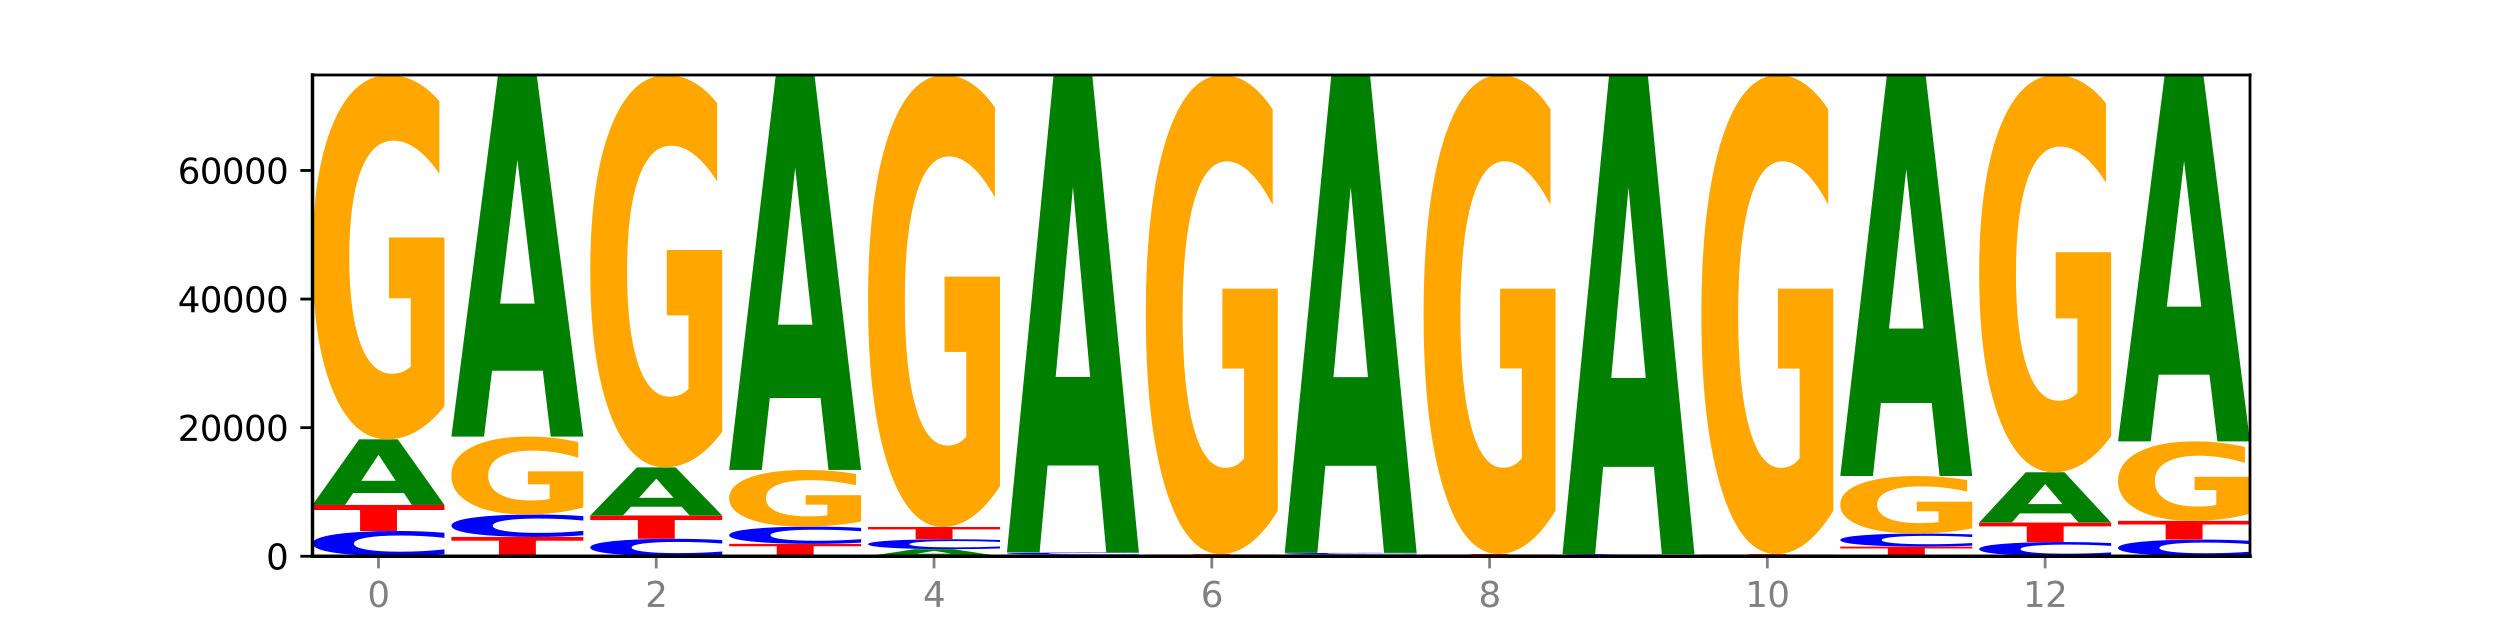
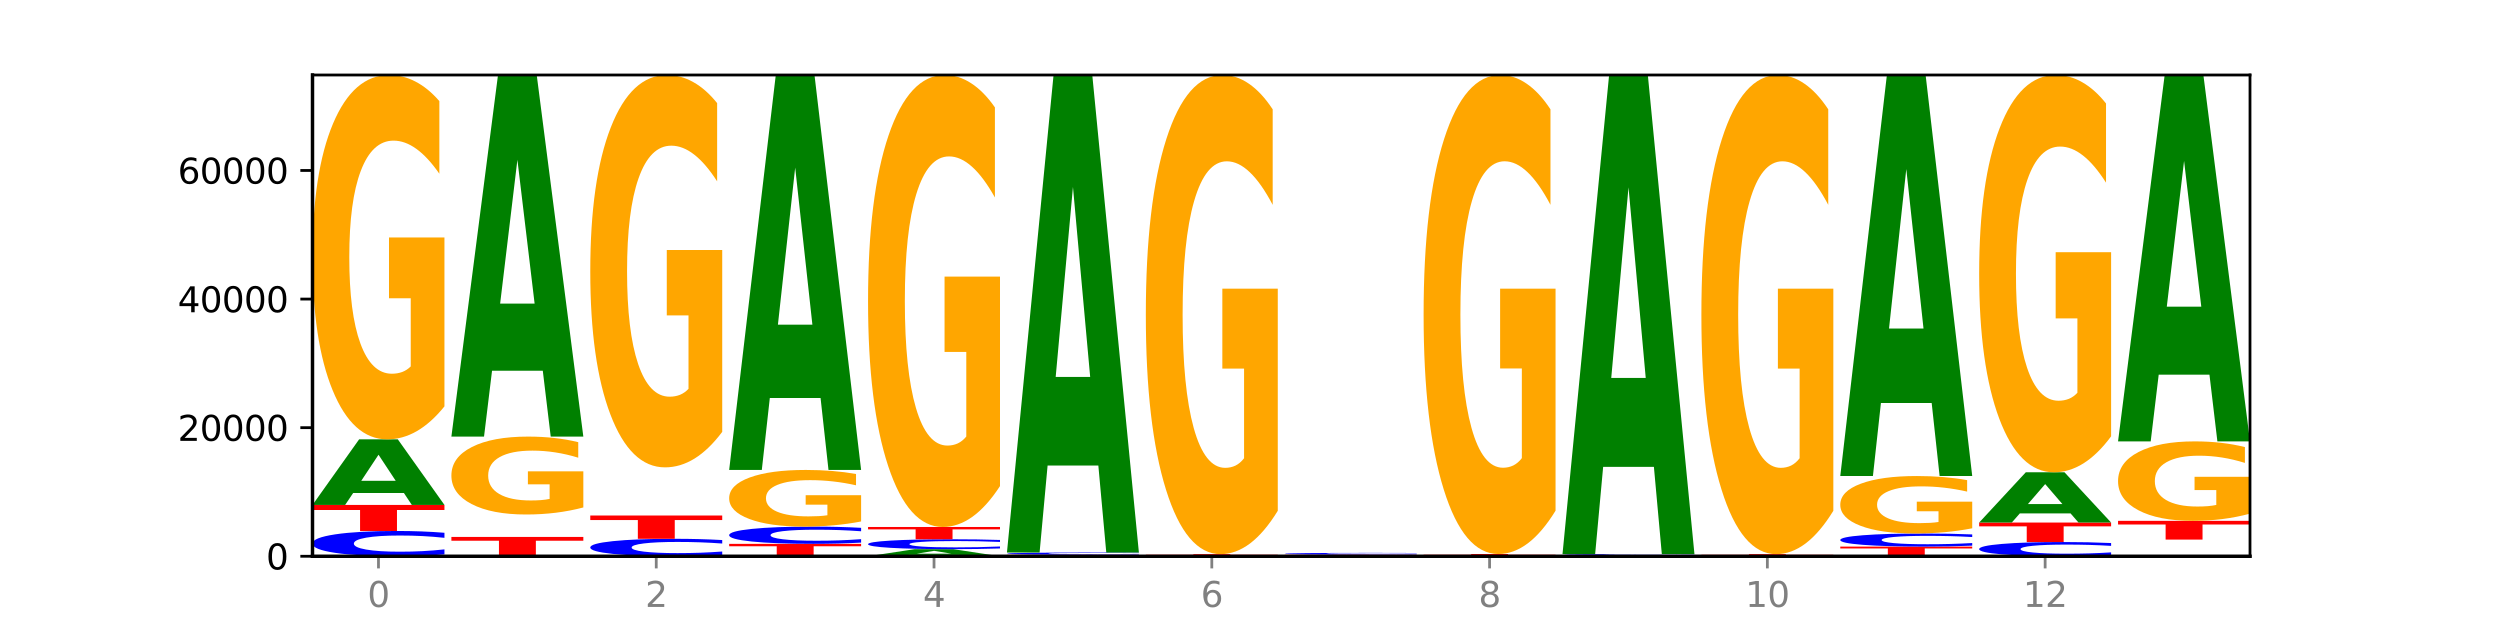
<svg xmlns="http://www.w3.org/2000/svg" xmlns:xlink="http://www.w3.org/1999/xlink" width="720pt" height="180pt" viewBox="0 0 720 180" version="1.1">
  <defs>
    <style type="text/css">*{stroke-linejoin: round; stroke-linecap: butt}</style>
  </defs>
  <g id="figure_1">
    <g id="patch_1">
      <path d="M 0 180  L 720 180  L 720 0  L 0 0  z " style="fill: #ffffff" />
    </g>
    <g id="axes_1">
      <g id="patch_2">
        <path d="M 90 160.2  L 648 160.2  L 648 21.6  L 90 21.6  z " style="fill: #ffffff" />
      </g>
      <g id="line2d_1">
        <path d="M 90 160.2  L 648 160.2  " clip-path="url(#pb2ad0ef62b)" style="fill: none; stroke: #000000; stroke-width: 0.5; stroke-linecap: square" />
      </g>
      <g id="patch_3">
        <path d="M 128 159.678  Q 124.821 159.937 121.384 160.068  Q 117.947 160.2 114.204 160.2  Q 103.04 160.2 96.52 159.219  Q 90 158.239 90 156.562  Q 90 154.878 96.52 153.899  Q 103.04 152.919 114.204 152.919  Q 117.947 152.919 121.384 153.051  Q 124.821 153.182 128 153.44  L 128 154.892  Q 124.793 154.549 121.681 154.39  Q 118.569 154.23 115.132 154.23  Q 108.966 154.23 105.434 154.851  Q 101.91 155.471 101.91 156.562  Q 101.91 157.647 105.434 158.269  Q 108.966 158.888 115.132 158.888  Q 118.569 158.888 121.681 158.729  Q 124.793 158.568 128 158.225  L 128 159.678  z " clip-path="url(#pb2ad0ef62b)" style="fill: #0000ff" />
      </g>
      <g id="patch_4">
        <path d="M 90 145.424  L 128 145.424  L 128 146.886  L 114.329 146.886  L 114.329 152.919  L 103.698 152.919  L 103.698 146.886  L 90 146.886  L 90 145.424  z " clip-path="url(#pb2ad0ef62b)" style="fill: #ff0000" />
      </g>
      <g id="patch_5">
        <path d="M 116.323 141.983  L 101.708 141.983  L 99.401 145.424  L 90 145.424  L 103.425 126.535  L 114.575 126.535  L 128 145.424  L 118.607 145.424  L 116.323 141.983  z M 104.039 138.477  L 113.969 138.477  L 109.012 130.964  L 104.039 138.477  z " clip-path="url(#pb2ad0ef62b)" style="fill: #008000" />
      </g>
      <g id="patch_6">
        <path d="M 128 117.041  Q 124.168 121.788 120.046 124.172  Q 115.924 126.535 111.529 126.535  Q 101.599 126.535 95.8 112.402  Q 90 98.269 90 74.1  Q 90 49.649 95.902 35.625  Q 101.812 21.6 112.091 21.6  Q 116.052 21.6 119.68 23.508  Q 123.316 25.393 126.535 29.122  L 126.535 50.039  Q 123.214 45.249 119.926 42.886  Q 116.639 40.502 113.335 40.502  Q 107.22 40.502 103.907 49.216  Q 100.594 57.908 100.594 74.1  Q 100.594 90.141 103.788 98.898  Q 106.982 107.633 112.858 107.633  Q 114.459 107.633 115.83 107.135  Q 117.201 106.615 118.291 105.531  L 118.291 85.892  L 112.032 85.892  L 112.032 68.399  L 128 68.399  L 128 117.041  z " clip-path="url(#pb2ad0ef62b)" style="fill: #ffa600" />
      </g>
      <g id="patch_7">
        <path d="M 130 154.641  L 168 154.641  L 168 155.725  L 154.329 155.725  L 154.329 160.2  L 143.698 160.2  L 143.698 155.725  L 130 155.725  L 130 154.641  z " clip-path="url(#pb2ad0ef62b)" style="fill: #ff0000" />
      </g>
      <g id="patch_8">
-         <path d="M 168 154.177  Q 164.821 154.407 161.384 154.523  Q 157.947 154.641 154.204 154.641  Q 143.04 154.641 136.52 153.77  Q 130 152.899 130 151.41  Q 130 149.916 136.52 149.047  Q 143.04 148.176 154.204 148.176  Q 157.947 148.176 161.384 148.293  Q 164.821 148.41 168 148.639  L 168 149.928  Q 164.793 149.624 161.681 149.482  Q 158.569 149.34 155.132 149.34  Q 148.966 149.34 145.434 149.892  Q 141.91 150.442 141.91 151.41  Q 141.91 152.375 145.434 152.926  Q 148.966 153.476 155.132 153.476  Q 158.569 153.476 161.681 153.335  Q 164.793 153.192 168 152.887  L 168 154.177  z " clip-path="url(#pb2ad0ef62b)" style="fill: #0000ff" />
-       </g>
+         </g>
      <g id="patch_9">
        <path d="M 168 146.146  Q 164.168 147.161 160.046 147.671  Q 155.924 148.176 151.529 148.176  Q 141.599 148.176 135.8 145.154  Q 130 142.132 130 136.964  Q 130 131.736 135.902 128.738  Q 141.812 125.739 152.091 125.739  Q 156.052 125.739 159.68 126.147  Q 163.316 126.55 166.535 127.347  L 166.535 131.82  Q 163.214 130.795 159.926 130.29  Q 156.639 129.78 153.335 129.78  Q 147.22 129.78 143.907 131.644  Q 140.594 133.502 140.594 136.964  Q 140.594 140.394 143.788 142.267  Q 146.982 144.134 152.858 144.134  Q 154.459 144.134 155.83 144.028  Q 157.201 143.917 158.291 143.685  L 158.291 139.486  L 152.032 139.486  L 152.032 135.745  L 168 135.745  L 168 146.146  z " clip-path="url(#pb2ad0ef62b)" style="fill: #ffa600" />
      </g>
      <g id="patch_10">
        <path d="M 156.323 106.768  L 141.708 106.768  L 139.401 125.739  L 130 125.739  L 143.425 21.6  L 154.575 21.6  L 168 125.739  L 158.607 125.739  L 156.323 106.768  z M 144.039 87.44  L 153.969 87.44  L 149.012 46.017  L 144.039 87.44  z " clip-path="url(#pb2ad0ef62b)" style="fill: #008000" />
      </g>
      <g id="patch_11">
        <path d="M 208 159.84  Q 204.821 160.018 201.384 160.109  Q 197.947 160.2 194.204 160.2  Q 183.04 160.2 176.52 159.523  Q 170 158.846 170 157.689  Q 170 156.527 176.52 155.851  Q 183.04 155.174 194.204 155.174  Q 197.947 155.174 201.384 155.265  Q 204.821 155.356 208 155.534  L 208 156.536  Q 204.793 156.299 201.681 156.189  Q 198.569 156.079 195.132 156.079  Q 188.966 156.079 185.434 156.508  Q 181.91 156.936 181.91 157.689  Q 181.91 158.438 185.434 158.867  Q 188.966 159.295 195.132 159.295  Q 198.569 159.295 201.681 159.185  Q 204.793 159.074 208 158.837  L 208 159.84  z " clip-path="url(#pb2ad0ef62b)" style="fill: #0000ff" />
      </g>
      <g id="patch_12">
        <path d="M 170 148.467  L 208 148.467  L 208 149.775  L 194.329 149.775  L 194.329 155.174  L 183.698 155.174  L 183.698 149.775  L 170 149.775  L 170 148.467  z " clip-path="url(#pb2ad0ef62b)" style="fill: #ff0000" />
      </g>
      <g id="patch_13">
-         <path d="M 196.323 145.941  L 181.708 145.941  L 179.401 148.467  L 170 148.467  L 183.425 134.602  L 194.575 134.602  L 208 148.467  L 198.607 148.467  L 196.323 145.941  z M 184.039 143.368  L 193.969 143.368  L 189.012 137.853  L 184.039 143.368  z " clip-path="url(#pb2ad0ef62b)" style="fill: #008000" />
-       </g>
+         </g>
      <g id="patch_14">
        <path d="M 208 124.378  Q 204.168 129.49 200.046 132.058  Q 195.924 134.602 191.529 134.602  Q 181.599 134.602 175.8 119.382  Q 170 104.163 170 78.136  Q 170 51.805 175.902 36.703  Q 181.812 21.6 192.091 21.6  Q 196.052 21.6 199.68 23.654  Q 203.316 25.685 206.535 29.7  L 206.535 52.226  Q 203.214 47.067 199.926 44.522  Q 196.639 41.955 193.335 41.955  Q 187.22 41.955 183.907 51.339  Q 180.594 60.699 180.594 78.136  Q 180.594 95.41 183.788 104.84  Q 186.982 114.247 192.858 114.247  Q 194.459 114.247 195.83 113.71  Q 197.201 113.15 198.291 111.983  L 198.291 90.834  L 192.032 90.834  L 192.032 71.997  L 208 71.997  L 208 124.378  z " clip-path="url(#pb2ad0ef62b)" style="fill: #ffa600" />
      </g>
      <g id="patch_15">
        <path d="M 210 156.626  L 248 156.626  L 248 157.323  L 234.329 157.323  L 234.329 160.2  L 223.698 160.2  L 223.698 157.323  L 210 157.323  L 210 156.626  z " clip-path="url(#pb2ad0ef62b)" style="fill: #ff0000" />
      </g>
      <g id="patch_16">
        <path d="M 248 156.27  Q 244.821 156.446 241.384 156.536  Q 237.947 156.626 234.204 156.626  Q 223.04 156.626 216.52 155.957  Q 210 155.288 210 154.144  Q 210 152.996 216.52 152.328  Q 223.04 151.659 234.204 151.659  Q 237.947 151.659 241.384 151.75  Q 244.821 151.839 248 152.015  L 248 153.005  Q 244.793 152.771 241.681 152.663  Q 238.569 152.554 235.132 152.554  Q 228.966 152.554 225.434 152.978  Q 221.91 153.4 221.91 154.144  Q 221.91 154.885 225.434 155.309  Q 228.966 155.731 235.132 155.731  Q 238.569 155.731 241.681 155.623  Q 244.793 155.513 248 155.279  L 248 156.27  z " clip-path="url(#pb2ad0ef62b)" style="fill: #0000ff" />
      </g>
      <g id="patch_17">
        <path d="M 248 150.183  Q 244.168 150.921 240.046 151.292  Q 235.924 151.659 231.529 151.659  Q 221.599 151.659 215.8 149.462  Q 210 147.265 210 143.507  Q 210 139.705 215.902 137.525  Q 221.812 135.344 232.091 135.344  Q 236.052 135.344 239.68 135.641  Q 243.316 135.934 246.535 136.514  L 246.535 139.766  Q 243.214 139.021 239.926 138.654  Q 236.639 138.283 233.335 138.283  Q 227.22 138.283 223.907 139.638  Q 220.594 140.989 220.594 143.507  Q 220.594 146.001 223.788 147.362  Q 226.982 148.721 232.858 148.721  Q 234.459 148.721 235.83 148.643  Q 237.201 148.562 238.291 148.394  L 238.291 145.34  L 232.032 145.34  L 232.032 142.621  L 248 142.621  L 248 150.183  z " clip-path="url(#pb2ad0ef62b)" style="fill: #ffa600" />
      </g>
      <g id="patch_18">
        <path d="M 236.323 114.624  L 221.708 114.624  L 219.401 135.344  L 210 135.344  L 223.425 21.6  L 234.575 21.6  L 248 135.344  L 238.607 135.344  L 236.323 114.624  z M 224.039 93.513  L 233.969 93.513  L 229.012 48.269  L 224.039 93.513  z " clip-path="url(#pb2ad0ef62b)" style="fill: #008000" />
      </g>
      <g id="patch_19">
        <path d="M 276.323 159.829  L 261.708 159.829  L 259.401 160.2  L 250 160.2  L 263.425 158.163  L 274.575 158.163  L 288 160.2  L 278.607 160.2  L 276.323 159.829  z M 264.039 159.451  L 273.969 159.451  L 269.012 158.641  L 264.039 159.451  z " clip-path="url(#pb2ad0ef62b)" style="fill: #008000" />
      </g>
      <g id="patch_20">
        <path d="M 288 157.958  Q 284.821 158.06 281.384 158.111  Q 277.947 158.163 274.204 158.163  Q 263.04 158.163 256.52 157.778  Q 250 157.393 250 156.735  Q 250 156.075 256.52 155.69  Q 263.04 155.306 274.204 155.306  Q 277.947 155.306 281.384 155.357  Q 284.821 155.409 288 155.51  L 288 156.08  Q 284.793 155.945 281.681 155.883  Q 278.569 155.82 275.132 155.82  Q 268.966 155.82 265.434 156.064  Q 261.91 156.307 261.91 156.735  Q 261.91 157.161 265.434 157.405  Q 268.966 157.648 275.132 157.648  Q 278.569 157.648 281.681 157.586  Q 284.793 157.523 288 157.388  L 288 157.958  z " clip-path="url(#pb2ad0ef62b)" style="fill: #0000ff" />
      </g>
      <g id="patch_21">
        <path d="M 250 151.772  L 288 151.772  L 288 152.461  L 274.329 152.461  L 274.329 155.306  L 263.698 155.306  L 263.698 152.461  L 250 152.461  L 250 151.772  z " clip-path="url(#pb2ad0ef62b)" style="fill: #ff0000" />
      </g>
      <g id="patch_22">
        <path d="M 288 139.995  Q 284.168 145.883 280.046 148.841  Q 275.924 151.772 271.529 151.772  Q 261.599 151.772 255.8 134.24  Q 250 116.708 250 86.726  Q 250 56.395 255.902 38.998  Q 261.812 21.6 272.091 21.6  Q 276.052 21.6 279.68 23.966  Q 283.316 26.306 286.535 30.931  L 286.535 56.879  Q 283.214 50.936 279.926 48.006  Q 276.639 45.048 273.335 45.048  Q 267.22 45.048 263.907 55.857  Q 260.594 66.64 260.594 86.726  Q 260.594 106.625 263.788 117.488  Q 266.982 128.325 272.858 128.325  Q 274.459 128.325 275.83 127.706  Q 277.201 127.061 278.291 125.716  L 278.291 101.354  L 272.032 101.354  L 272.032 79.654  L 288 79.654  L 288 139.995  z " clip-path="url(#pb2ad0ef62b)" style="fill: #ffa600" />
      </g>
      <g id="patch_23">
        <path d="M 328 160.186  Q 324.168 160.193 320.046 160.197  Q 315.924 160.2 311.529 160.2  Q 301.599 160.2 295.8 160.179  Q 290 160.159 290 160.123  Q 290 160.087 295.902 160.067  Q 301.812 160.046 312.091 160.046  Q 316.052 160.046 319.68 160.049  Q 323.316 160.052 326.535 160.057  L 326.535 160.088  Q 323.214 160.081 319.926 160.077  Q 316.639 160.074 313.335 160.074  Q 307.22 160.074 303.907 160.087  Q 300.594 160.099 300.594 160.123  Q 300.594 160.147 303.788 160.16  Q 306.982 160.172 312.858 160.172  Q 314.459 160.172 315.83 160.172  Q 317.201 160.171 318.291 160.169  L 318.291 160.14  L 312.032 160.14  L 312.032 160.115  L 328 160.115  L 328 160.186  z " clip-path="url(#pb2ad0ef62b)" style="fill: #ffa600" />
      </g>
      <g id="patch_24">
        <path d="M 290 159.776  L 328 159.776  L 328 159.829  L 314.329 159.829  L 314.329 160.046  L 303.698 160.046  L 303.698 159.829  L 290 159.829  L 290 159.776  z " clip-path="url(#pb2ad0ef62b)" style="fill: #ff0000" />
      </g>
      <g id="patch_25">
        <path d="M 328 159.73  Q 324.821 159.753 321.384 159.764  Q 317.947 159.776 314.204 159.776  Q 303.04 159.776 296.52 159.689  Q 290 159.602 290 159.454  Q 290 159.305 296.52 159.218  Q 303.04 159.131 314.204 159.131  Q 317.947 159.131 321.384 159.143  Q 324.821 159.155 328 159.178  L 328 159.306  Q 324.793 159.276 321.681 159.262  Q 318.569 159.248 315.132 159.248  Q 308.966 159.248 305.434 159.303  Q 301.91 159.357 301.91 159.454  Q 301.91 159.55 305.434 159.605  Q 308.966 159.66 315.132 159.66  Q 318.569 159.66 321.681 159.646  Q 324.793 159.631 328 159.601  L 328 159.73  z " clip-path="url(#pb2ad0ef62b)" style="fill: #0000ff" />
      </g>
      <g id="patch_26">
        <path d="M 316.323 134.078  L 301.708 134.078  L 299.401 159.131  L 290 159.131  L 303.425 21.6  L 314.575 21.6  L 328 159.131  L 318.607 159.131  L 316.323 134.078  z M 304.039 108.552  L 313.969 108.552  L 309.012 53.846  L 304.039 108.552  z " clip-path="url(#pb2ad0ef62b)" style="fill: #008000" />
      </g>
      <g id="patch_27">
        <path d="M 356.323 160.197  L 341.708 160.197  L 339.401 160.2  L 330 160.2  L 343.425 160.183  L 354.575 160.183  L 368 160.2  L 358.607 160.2  L 356.323 160.197  z M 344.039 160.194  L 353.969 160.194  L 349.012 160.187  L 344.039 160.194  z " clip-path="url(#pb2ad0ef62b)" style="fill: #008000" />
      </g>
      <g id="patch_28">
        <path d="M 368 160.17  Q 364.821 160.177 361.384 160.18  Q 357.947 160.183 354.204 160.183  Q 343.04 160.183 336.52 160.159  Q 330 160.134 330 160.092  Q 330 160.049 336.52 160.025  Q 343.04 160 354.204 160  Q 357.947 160 361.384 160.003  Q 364.821 160.007 368 160.013  L 368 160.05  Q 364.793 160.041 361.681 160.037  Q 358.569 160.033 355.132 160.033  Q 348.966 160.033 345.434 160.049  Q 341.91 160.064 341.91 160.092  Q 341.91 160.119 345.434 160.135  Q 348.966 160.15 355.132 160.15  Q 358.569 160.15 361.681 160.146  Q 364.793 160.142 368 160.134  L 368 160.17  z " clip-path="url(#pb2ad0ef62b)" style="fill: #0000ff" />
      </g>
      <g id="patch_29">
        <path d="M 330 159.596  L 368 159.596  L 368 159.675  L 354.329 159.675  L 354.329 160  L 343.698 160  L 343.698 159.675  L 330 159.675  L 330 159.596  z " clip-path="url(#pb2ad0ef62b)" style="fill: #ff0000" />
      </g>
      <g id="patch_30">
        <path d="M 368 147.111  Q 364.168 153.354 360.046 156.489  Q 355.924 159.596 351.529 159.596  Q 341.599 159.596 335.8 141.011  Q 330 122.425 330 90.641  Q 330 58.486 335.902 40.043  Q 341.812 21.6 352.091 21.6  Q 356.052 21.6 359.68 24.109  Q 363.316 26.589 366.535 31.491  L 366.535 59  Q 363.214 52.7 359.926 49.593  Q 356.639 46.457 353.335 46.457  Q 347.22 46.457 343.907 57.916  Q 340.594 69.347 340.594 90.641  Q 340.594 111.735 343.788 123.251  Q 346.982 134.739 352.858 134.739  Q 354.459 134.739 355.83 134.084  Q 357.201 133.4 358.291 131.974  L 358.291 106.148  L 352.032 106.148  L 352.032 83.144  L 368 83.144  L 368 147.111  z " clip-path="url(#pb2ad0ef62b)" style="fill: #ffa600" />
      </g>
      <g id="patch_31">
        <path d="M 408 160.187  Q 404.168 160.193 400.046 160.197  Q 395.924 160.2 391.529 160.2  Q 381.599 160.2 375.8 160.18  Q 370 160.16 370 160.126  Q 370 160.091 375.902 160.072  Q 381.812 160.052 392.091 160.052  Q 396.052 160.052 399.68 160.055  Q 403.316 160.057 406.535 160.062  L 406.535 160.092  Q 403.214 160.085 399.926 160.082  Q 396.639 160.079 393.335 160.079  Q 387.22 160.079 383.907 160.091  Q 380.594 160.103 380.594 160.126  Q 380.594 160.149 383.788 160.161  Q 386.982 160.173 392.858 160.173  Q 394.459 160.173 395.83 160.173  Q 397.201 160.172 398.291 160.17  L 398.291 160.143  L 392.032 160.143  L 392.032 160.118  L 408 160.118  L 408 160.187  z " clip-path="url(#pb2ad0ef62b)" style="fill: #ffa600" />
      </g>
      <g id="patch_32">
        <path d="M 370 159.746  L 408 159.746  L 408 159.806  L 394.329 159.806  L 394.329 160.052  L 383.698 160.052  L 383.698 159.806  L 370 159.806  L 370 159.746  z " clip-path="url(#pb2ad0ef62b)" style="fill: #ff0000" />
      </g>
      <g id="patch_33">
        <path d="M 408 159.709  Q 404.821 159.728 401.384 159.737  Q 397.947 159.746 394.204 159.746  Q 383.04 159.746 376.52 159.677  Q 370 159.607 370 159.488  Q 370 159.369 376.52 159.299  Q 383.04 159.23 394.204 159.23  Q 397.947 159.23 401.384 159.239  Q 404.821 159.248 408 159.267  L 408 159.37  Q 404.793 159.345 401.681 159.334  Q 398.569 159.323 395.132 159.323  Q 388.966 159.323 385.434 159.367  Q 381.91 159.411 381.91 159.488  Q 381.91 159.565 385.434 159.609  Q 388.966 159.653 395.132 159.653  Q 398.569 159.653 401.681 159.642  Q 404.793 159.63 408 159.606  L 408 159.709  z " clip-path="url(#pb2ad0ef62b)" style="fill: #0000ff" />
      </g>
      <g id="patch_34">
-         <path d="M 396.323 134.158  L 381.708 134.158  L 379.401 159.23  L 370 159.23  L 383.425 21.6  L 394.575 21.6  L 408 159.23  L 398.607 159.23  L 396.323 134.158  z M 384.039 108.614  L 393.969 108.614  L 389.012 53.869  L 384.039 108.614  z " clip-path="url(#pb2ad0ef62b)" style="fill: #008000" />
-       </g>
+         </g>
      <g id="patch_35">
        <path d="M 436.323 160.197  L 421.708 160.197  L 419.401 160.2  L 410 160.2  L 423.425 160.183  L 434.575 160.183  L 448 160.2  L 438.607 160.2  L 436.323 160.197  z M 424.039 160.194  L 433.969 160.194  L 429.012 160.187  L 424.039 160.194  z " clip-path="url(#pb2ad0ef62b)" style="fill: #008000" />
      </g>
      <g id="patch_36">
        <path d="M 448 160.168  Q 444.821 160.175 441.384 160.179  Q 437.947 160.183 434.204 160.183  Q 423.04 160.183 416.52 160.154  Q 410 160.124 410 160.073  Q 410 160.022 416.52 159.993  Q 423.04 159.963 434.204 159.963  Q 437.947 159.963 441.384 159.967  Q 444.821 159.971 448 159.979  L 448 160.023  Q 444.793 160.012 441.681 160.007  Q 438.569 160.003 435.132 160.003  Q 428.966 160.003 425.434 160.021  Q 421.91 160.04 421.91 160.073  Q 421.91 160.106 425.434 160.125  Q 428.966 160.144 435.132 160.144  Q 438.569 160.144 441.681 160.139  Q 444.793 160.134 448 160.124  L 448 160.168  z " clip-path="url(#pb2ad0ef62b)" style="fill: #0000ff" />
      </g>
      <g id="patch_37">
        <path d="M 410 159.559  L 448 159.559  L 448 159.638  L 434.329 159.638  L 434.329 159.963  L 423.698 159.963  L 423.698 159.638  L 410 159.638  L 410 159.559  z " clip-path="url(#pb2ad0ef62b)" style="fill: #ff0000" />
      </g>
      <g id="patch_38">
        <path d="M 448 147.077  Q 444.168 153.318 440.046 156.453  Q 435.924 159.559 431.529 159.559  Q 421.599 159.559 415.8 140.979  Q 410 122.398 410 90.622  Q 410 58.477 415.902 40.038  Q 421.812 21.6 432.091 21.6  Q 436.052 21.6 439.68 24.108  Q 443.316 26.587 446.535 31.489  L 446.535 58.989  Q 443.214 52.691 439.926 49.585  Q 436.639 46.45 433.335 46.45  Q 427.22 46.45 423.907 57.907  Q 420.594 69.334 420.594 90.622  Q 420.594 111.711 423.788 123.224  Q 426.982 134.709 432.858 134.709  Q 434.459 134.709 435.83 134.053  Q 437.201 133.37 438.291 131.945  L 438.291 106.125  L 432.032 106.125  L 432.032 83.127  L 448 83.127  L 448 147.077  z " clip-path="url(#pb2ad0ef62b)" style="fill: #ffa600" />
      </g>
      <g id="patch_39">
-         <path d="M 488 160.188  Q 484.168 160.194 480.046 160.197  Q 475.924 160.2 471.529 160.2  Q 461.599 160.2 455.8 160.183  Q 450 160.165 450 160.135  Q 450 160.105 455.902 160.088  Q 461.812 160.07 472.091 160.07  Q 476.052 160.07 479.68 160.073  Q 483.316 160.075 486.535 160.08  L 486.535 160.106  Q 483.214 160.1 479.926 160.097  Q 476.639 160.094 473.335 160.094  Q 467.22 160.094 463.907 160.104  Q 460.594 160.115 460.594 160.135  Q 460.594 160.155 463.788 160.166  Q 466.982 160.177 472.858 160.177  Q 474.459 160.177 475.83 160.176  Q 477.201 160.175 478.291 160.174  L 478.291 160.15  L 472.032 160.15  L 472.032 160.128  L 488 160.128  L 488 160.188  z " clip-path="url(#pb2ad0ef62b)" style="fill: #ffa600" />
-       </g>
+         </g>
      <g id="patch_40">
        <path d="M 450 159.902  L 488 159.902  L 488 159.935  L 474.329 159.935  L 474.329 160.07  L 463.698 160.07  L 463.698 159.935  L 450 159.935  L 450 159.902  z " clip-path="url(#pb2ad0ef62b)" style="fill: #ff0000" />
      </g>
      <g id="patch_41">
        <path d="M 488 159.88  Q 484.821 159.891 481.384 159.896  Q 477.947 159.902 474.204 159.902  Q 463.04 159.902 456.52 159.86  Q 450 159.818 450 159.746  Q 450 159.674 456.52 159.633  Q 463.04 159.591 474.204 159.591  Q 477.947 159.591 481.384 159.596  Q 484.821 159.602 488 159.613  L 488 159.675  Q 484.793 159.66 481.681 159.654  Q 478.569 159.647 475.132 159.647  Q 468.966 159.647 465.434 159.673  Q 461.91 159.7 461.91 159.746  Q 461.91 159.793 465.434 159.819  Q 468.966 159.846 475.132 159.846  Q 478.569 159.846 481.681 159.839  Q 484.793 159.832 488 159.817  L 488 159.88  z " clip-path="url(#pb2ad0ef62b)" style="fill: #0000ff" />
      </g>
      <g id="patch_42">
        <path d="M 476.323 134.453  L 461.708 134.453  L 459.401 159.591  L 450 159.591  L 463.425 21.6  L 474.575 21.6  L 488 159.591  L 478.607 159.591  L 476.323 134.453  z M 464.039 108.842  L 473.969 108.842  L 469.012 53.954  L 464.039 108.842  z " clip-path="url(#pb2ad0ef62b)" style="fill: #008000" />
      </g>
      <g id="patch_43">
        <path d="M 516.323 160.188  L 501.708 160.188  L 499.401 160.2  L 490 160.2  L 503.425 160.135  L 514.575 160.135  L 528 160.2  L 518.607 160.2  L 516.323 160.188  z M 504.039 160.176  L 513.969 160.176  L 509.012 160.15  L 504.039 160.176  z " clip-path="url(#pb2ad0ef62b)" style="fill: #008000" />
      </g>
      <g id="patch_44">
        <path d="M 528 160.12  Q 524.821 160.127 521.384 160.131  Q 517.947 160.135 514.204 160.135  Q 503.04 160.135 496.52 160.107  Q 490 160.078 490 160.029  Q 490 159.98 496.52 159.951  Q 503.04 159.922 514.204 159.922  Q 517.947 159.922 521.384 159.926  Q 524.821 159.93 528 159.937  L 528 159.98  Q 524.793 159.97 521.681 159.965  Q 518.569 159.961 515.132 159.961  Q 508.966 159.961 505.434 159.979  Q 501.91 159.997 501.91 160.029  Q 501.91 160.061 505.434 160.079  Q 508.966 160.097 515.132 160.097  Q 518.569 160.097 521.681 160.092  Q 524.793 160.087 528 160.077  L 528 160.12  z " clip-path="url(#pb2ad0ef62b)" style="fill: #0000ff" />
      </g>
      <g id="patch_45">
        <path d="M 490 159.596  L 528 159.596  L 528 159.66  L 514.329 159.66  L 514.329 159.922  L 503.698 159.922  L 503.698 159.66  L 490 159.66  L 490 159.596  z " clip-path="url(#pb2ad0ef62b)" style="fill: #ff0000" />
      </g>
      <g id="patch_46">
        <path d="M 528 147.111  Q 524.168 153.354 520.046 156.489  Q 515.924 159.596 511.529 159.596  Q 501.599 159.596 495.8 141.011  Q 490 122.425 490 90.641  Q 490 58.486 495.902 40.043  Q 501.812 21.6 512.091 21.6  Q 516.052 21.6 519.68 24.109  Q 523.316 26.589 526.535 31.491  L 526.535 59  Q 523.214 52.7 519.926 49.593  Q 516.639 46.457 513.335 46.457  Q 507.22 46.457 503.907 57.916  Q 500.594 69.347 500.594 90.641  Q 500.594 111.735 503.788 123.251  Q 506.982 134.739 512.858 134.739  Q 514.459 134.739 515.83 134.084  Q 517.201 133.4 518.291 131.974  L 518.291 106.148  L 512.032 106.148  L 512.032 83.144  L 528 83.144  L 528 147.111  z " clip-path="url(#pb2ad0ef62b)" style="fill: #ffa600" />
      </g>
      <g id="patch_47">
        <path d="M 530 157.422  L 568 157.422  L 568 157.964  L 554.329 157.964  L 554.329 160.2  L 543.698 160.2  L 543.698 157.964  L 530 157.964  L 530 157.422  z " clip-path="url(#pb2ad0ef62b)" style="fill: #ff0000" />
      </g>
      <g id="patch_48">
        <path d="M 568 157.151  Q 564.821 157.286 561.384 157.354  Q 557.947 157.422 554.204 157.422  Q 543.04 157.422 536.52 156.913  Q 530 156.405 530 155.535  Q 530 154.661 536.52 154.153  Q 543.04 153.644 554.204 153.644  Q 557.947 153.644 561.384 153.713  Q 564.821 153.781 568 153.915  L 568 154.668  Q 564.793 154.49 561.681 154.408  Q 558.569 154.325 555.132 154.325  Q 548.966 154.325 545.434 154.647  Q 541.91 154.969 541.91 155.535  Q 541.91 156.098 545.434 156.42  Q 548.966 156.742 555.132 156.742  Q 558.569 156.742 561.681 156.659  Q 564.793 156.576 568 156.398  L 568 157.151  z " clip-path="url(#pb2ad0ef62b)" style="fill: #0000ff" />
      </g>
      <g id="patch_49">
        <path d="M 568 152.147  Q 564.168 152.896 560.046 153.272  Q 555.924 153.644 551.529 153.644  Q 541.599 153.644 535.8 151.416  Q 530 149.187 530 145.375  Q 530 141.52 535.902 139.308  Q 541.812 137.096 552.091 137.096  Q 556.052 137.096 559.68 137.397  Q 563.316 137.695 566.535 138.282  L 566.535 141.581  Q 563.214 140.826 559.926 140.453  Q 556.639 140.077 553.335 140.077  Q 547.22 140.077 543.907 141.451  Q 540.594 142.822 540.594 145.375  Q 540.594 147.905 543.788 149.286  Q 546.982 150.664 552.858 150.664  Q 554.459 150.664 555.83 150.585  Q 557.201 150.503 558.291 150.332  L 558.291 147.235  L 552.032 147.235  L 552.032 144.476  L 568 144.476  L 568 152.147  z " clip-path="url(#pb2ad0ef62b)" style="fill: #ffa600" />
      </g>
      <g id="patch_50">
        <path d="M 556.323 116.056  L 541.708 116.056  L 539.401 137.096  L 530 137.096  L 543.425 21.6  L 554.575 21.6  L 568 137.096  L 558.607 137.096  L 556.323 116.056  z M 544.039 94.621  L 553.969 94.621  L 549.012 48.679  L 544.039 94.621  z " clip-path="url(#pb2ad0ef62b)" style="fill: #008000" />
      </g>
      <g id="patch_51">
        <path d="M 608 159.906  Q 604.821 160.052 601.384 160.126  Q 597.947 160.2 594.204 160.2  Q 583.04 160.2 576.52 159.648  Q 570 159.097 570 158.153  Q 570 157.206 576.52 156.655  Q 583.04 156.104 594.204 156.104  Q 597.947 156.104 601.384 156.178  Q 604.821 156.252 608 156.397  L 608 157.214  Q 604.793 157.021 601.681 156.931  Q 598.569 156.842 595.132 156.842  Q 588.966 156.842 585.434 157.191  Q 581.91 157.54 581.91 158.153  Q 581.91 158.764 585.434 159.114  Q 588.966 159.462 595.132 159.462  Q 598.569 159.462 601.681 159.372  Q 604.793 159.282 608 159.089  L 608 159.906  z " clip-path="url(#pb2ad0ef62b)" style="fill: #0000ff" />
      </g>
      <g id="patch_52">
        <path d="M 570 150.496  L 608 150.496  L 608 151.59  L 594.329 151.59  L 594.329 156.104  L 583.698 156.104  L 583.698 151.59  L 570 151.59  L 570 150.496  z " clip-path="url(#pb2ad0ef62b)" style="fill: #ff0000" />
      </g>
      <g id="patch_53">
        <path d="M 596.323 147.86  L 581.708 147.86  L 579.401 150.496  L 570 150.496  L 583.425 136.022  L 594.575 136.022  L 608 150.496  L 598.607 150.496  L 596.323 147.86  z M 584.039 145.173  L 593.969 145.173  L 589.012 139.416  L 584.039 145.173  z " clip-path="url(#pb2ad0ef62b)" style="fill: #008000" />
      </g>
      <g id="patch_54">
        <path d="M 608 125.67  Q 604.168 130.846 600.046 133.446  Q 595.924 136.022 591.529 136.022  Q 581.599 136.022 575.8 120.612  Q 570 105.201 570 78.847  Q 570 52.185 575.902 36.893  Q 581.812 21.6 592.091 21.6  Q 596.052 21.6 599.68 23.68  Q 603.316 25.736 606.535 29.802  L 606.535 52.611  Q 603.214 47.387 599.926 44.811  Q 596.639 42.211 593.335 42.211  Q 587.22 42.211 583.907 51.712  Q 580.594 61.19 580.594 78.847  Q 580.594 96.337 583.788 105.886  Q 586.982 115.412 592.858 115.412  Q 594.459 115.412 595.83 114.868  Q 597.201 114.301 598.291 113.119  L 598.291 91.705  L 592.032 91.705  L 592.032 72.63  L 608 72.63  L 608 125.67  z " clip-path="url(#pb2ad0ef62b)" style="fill: #ffa600" />
      </g>
      <g id="patch_55">
-         <path d="M 648 159.856  Q 644.821 160.027 641.384 160.113  Q 637.947 160.2 634.204 160.2  Q 623.04 160.2 616.52 159.554  Q 610 158.908 610 157.802  Q 610 156.693 616.52 156.048  Q 623.04 155.402 634.204 155.402  Q 637.947 155.402 641.384 155.489  Q 644.821 155.575 648 155.746  L 648 156.702  Q 644.793 156.476 641.681 156.371  Q 638.569 156.266 635.132 156.266  Q 628.966 156.266 625.434 156.675  Q 621.91 157.084 621.91 157.802  Q 621.91 158.518 625.434 158.927  Q 628.966 159.336 635.132 159.336  Q 638.569 159.336 641.681 159.231  Q 644.793 159.125 648 158.899  L 648 159.856  z " clip-path="url(#pb2ad0ef62b)" style="fill: #0000ff" />
-       </g>
+         </g>
      <g id="patch_56">
        <path d="M 610 150.004  L 648 150.004  L 648 151.056  L 634.329 151.056  L 634.329 155.402  L 623.698 155.402  L 623.698 151.056  L 610 151.056  L 610 150.004  z " clip-path="url(#pb2ad0ef62b)" style="fill: #ff0000" />
      </g>
      <g id="patch_57">
        <path d="M 648 147.933  Q 644.168 148.968 640.046 149.488  Q 635.924 150.004 631.529 150.004  Q 621.599 150.004 615.8 146.921  Q 610 143.839 610 138.568  Q 610 133.236 615.902 130.177  Q 621.812 127.119 632.091 127.119  Q 636.052 127.119 639.68 127.535  Q 643.316 127.946 646.535 128.759  L 646.535 133.321  Q 643.214 132.276 639.926 131.761  Q 636.639 131.241 633.335 131.241  Q 627.22 131.241 623.907 133.141  Q 620.594 135.037 620.594 138.568  Q 620.594 142.066 623.788 143.976  Q 626.982 145.881 632.858 145.881  Q 634.459 145.881 635.83 145.773  Q 637.201 145.659 638.291 145.423  L 638.291 141.14  L 632.032 141.14  L 632.032 137.325  L 648 137.325  L 648 147.933  z " clip-path="url(#pb2ad0ef62b)" style="fill: #ffa600" />
      </g>
      <g id="patch_58">
        <path d="M 636.323 107.896  L 621.708 107.896  L 619.401 127.119  L 610 127.119  L 623.425 21.6  L 634.575 21.6  L 648 127.119  L 638.607 127.119  L 636.323 107.896  z M 624.039 88.312  L 633.969 88.312  L 629.012 46.34  L 624.039 88.312  z " clip-path="url(#pb2ad0ef62b)" style="fill: #008000" />
      </g>
      <g id="matplotlib.axis_1">
        <g id="xtick_1">
          <g id="line2d_2">
            <defs>
              <path id="m7119f3e093" d="M 0 0  L 0 3.5  " style="stroke: #808080; stroke-width: 0.8" />
            </defs>
            <g>
              <use xlink:href="#m7119f3e093" x="109" y="160.2" style="fill: #808080; stroke: #808080; stroke-width: 0.8" />
            </g>
          </g>
          <g id="text_1">
            <g style="fill: #808080" transform="translate(105.819 174.798) scale(0.1 -0.1)">
              <defs>
                <path id="DejaVuSans-30" d="M 2034 4250  Q 1547 4250 1301 3770  Q 1056 3291 1056 2328  Q 1056 1369 1301 889  Q 1547 409 2034 409  Q 2525 409 2770 889  Q 3016 1369 3016 2328  Q 3016 3291 2770 3770  Q 2525 4250 2034 4250  z M 2034 4750  Q 2819 4750 3233 4129  Q 3647 3509 3647 2328  Q 3647 1150 3233 529  Q 2819 -91 2034 -91  Q 1250 -91 836 529  Q 422 1150 422 2328  Q 422 3509 836 4129  Q 1250 4750 2034 4750  z " transform="scale(0.016)" />
              </defs>
              <use xlink:href="#DejaVuSans-30" />
            </g>
          </g>
        </g>
        <g id="xtick_2">
          <g id="line2d_3">
            <g>
              <use xlink:href="#m7119f3e093" x="189" y="160.2" style="fill: #808080; stroke: #808080; stroke-width: 0.8" />
            </g>
          </g>
          <g id="text_2">
            <g style="fill: #808080" transform="translate(185.819 174.798) scale(0.1 -0.1)">
              <defs>
                <path id="DejaVuSans-32" d="M 1228 531  L 3431 531  L 3431 0  L 469 0  L 469 531  Q 828 903 1448 1529  Q 2069 2156 2228 2338  Q 2531 2678 2651 2914  Q 2772 3150 2772 3378  Q 2772 3750 2511 3984  Q 2250 4219 1831 4219  Q 1534 4219 1204 4116  Q 875 4013 500 3803  L 500 4441  Q 881 4594 1212 4672  Q 1544 4750 1819 4750  Q 2544 4750 2975 4387  Q 3406 4025 3406 3419  Q 3406 3131 3298 2873  Q 3191 2616 2906 2266  Q 2828 2175 2409 1742  Q 1991 1309 1228 531  z " transform="scale(0.016)" />
              </defs>
              <use xlink:href="#DejaVuSans-32" />
            </g>
          </g>
        </g>
        <g id="xtick_3">
          <g id="line2d_4">
            <g>
              <use xlink:href="#m7119f3e093" x="269" y="160.2" style="fill: #808080; stroke: #808080; stroke-width: 0.8" />
            </g>
          </g>
          <g id="text_3">
            <g style="fill: #808080" transform="translate(265.819 174.798) scale(0.1 -0.1)">
              <defs>
                <path id="DejaVuSans-34" d="M 2419 4116  L 825 1625  L 2419 1625  L 2419 4116  z M 2253 4666  L 3047 4666  L 3047 1625  L 3713 1625  L 3713 1100  L 3047 1100  L 3047 0  L 2419 0  L 2419 1100  L 313 1100  L 313 1709  L 2253 4666  z " transform="scale(0.016)" />
              </defs>
              <use xlink:href="#DejaVuSans-34" />
            </g>
          </g>
        </g>
        <g id="xtick_4">
          <g id="line2d_5">
            <g>
              <use xlink:href="#m7119f3e093" x="349" y="160.2" style="fill: #808080; stroke: #808080; stroke-width: 0.8" />
            </g>
          </g>
          <g id="text_4">
            <g style="fill: #808080" transform="translate(345.819 174.798) scale(0.1 -0.1)">
              <defs>
                <path id="DejaVuSans-36" d="M 2113 2584  Q 1688 2584 1439 2293  Q 1191 2003 1191 1497  Q 1191 994 1439 701  Q 1688 409 2113 409  Q 2538 409 2786 701  Q 3034 994 3034 1497  Q 3034 2003 2786 2293  Q 2538 2584 2113 2584  z M 3366 4563  L 3366 3988  Q 3128 4100 2886 4159  Q 2644 4219 2406 4219  Q 1781 4219 1451 3797  Q 1122 3375 1075 2522  Q 1259 2794 1537 2939  Q 1816 3084 2150 3084  Q 2853 3084 3261 2657  Q 3669 2231 3669 1497  Q 3669 778 3244 343  Q 2819 -91 2113 -91  Q 1303 -91 875 529  Q 447 1150 447 2328  Q 447 3434 972 4092  Q 1497 4750 2381 4750  Q 2619 4750 2861 4703  Q 3103 4656 3366 4563  z " transform="scale(0.016)" />
              </defs>
              <use xlink:href="#DejaVuSans-36" />
            </g>
          </g>
        </g>
        <g id="xtick_5">
          <g id="line2d_6">
            <g>
              <use xlink:href="#m7119f3e093" x="429" y="160.2" style="fill: #808080; stroke: #808080; stroke-width: 0.8" />
            </g>
          </g>
          <g id="text_5">
            <g style="fill: #808080" transform="translate(425.819 174.798) scale(0.1 -0.1)">
              <defs>
                <path id="DejaVuSans-38" d="M 2034 2216  Q 1584 2216 1326 1975  Q 1069 1734 1069 1313  Q 1069 891 1326 650  Q 1584 409 2034 409  Q 2484 409 2743 651  Q 3003 894 3003 1313  Q 3003 1734 2745 1975  Q 2488 2216 2034 2216  z M 1403 2484  Q 997 2584 770 2862  Q 544 3141 544 3541  Q 544 4100 942 4425  Q 1341 4750 2034 4750  Q 2731 4750 3128 4425  Q 3525 4100 3525 3541  Q 3525 3141 3298 2862  Q 3072 2584 2669 2484  Q 3125 2378 3379 2068  Q 3634 1759 3634 1313  Q 3634 634 3220 271  Q 2806 -91 2034 -91  Q 1263 -91 848 271  Q 434 634 434 1313  Q 434 1759 690 2068  Q 947 2378 1403 2484  z M 1172 3481  Q 1172 3119 1398 2916  Q 1625 2713 2034 2713  Q 2441 2713 2670 2916  Q 2900 3119 2900 3481  Q 2900 3844 2670 4047  Q 2441 4250 2034 4250  Q 1625 4250 1398 4047  Q 1172 3844 1172 3481  z " transform="scale(0.016)" />
              </defs>
              <use xlink:href="#DejaVuSans-38" />
            </g>
          </g>
        </g>
        <g id="xtick_6">
          <g id="line2d_7">
            <g>
              <use xlink:href="#m7119f3e093" x="509" y="160.2" style="fill: #808080; stroke: #808080; stroke-width: 0.8" />
            </g>
          </g>
          <g id="text_6">
            <g style="fill: #808080" transform="translate(502.637 174.798) scale(0.1 -0.1)">
              <defs>
                <path id="DejaVuSans-31" d="M 794 531  L 1825 531  L 1825 4091  L 703 3866  L 703 4441  L 1819 4666  L 2450 4666  L 2450 531  L 3481 531  L 3481 0  L 794 0  L 794 531  z " transform="scale(0.016)" />
              </defs>
              <use xlink:href="#DejaVuSans-31" />
              <use xlink:href="#DejaVuSans-30" x="63.623" />
            </g>
          </g>
        </g>
        <g id="xtick_7">
          <g id="line2d_8">
            <g>
              <use xlink:href="#m7119f3e093" x="589" y="160.2" style="fill: #808080; stroke: #808080; stroke-width: 0.8" />
            </g>
          </g>
          <g id="text_7">
            <g style="fill: #808080" transform="translate(582.638 174.798) scale(0.1 -0.1)">
              <use xlink:href="#DejaVuSans-31" />
              <use xlink:href="#DejaVuSans-32" x="63.623" />
            </g>
          </g>
        </g>
      </g>
      <g id="matplotlib.axis_2">
        <g id="ytick_1">
          <g id="line2d_9">
            <defs>
              <path id="m6223d9cd48" d="M 0 0  L -3.5 0  " style="stroke: #000000; stroke-width: 0.8" />
            </defs>
            <g>
              <use xlink:href="#m6223d9cd48" x="90" y="160.2" style="stroke: #000000; stroke-width: 0.8" />
            </g>
          </g>
          <g id="text_8">
            <g transform="translate(76.638 163.999) scale(0.1 -0.1)">
              <use xlink:href="#DejaVuSans-30" />
            </g>
          </g>
        </g>
        <g id="ytick_2">
          <g id="line2d_10">
            <g>
              <use xlink:href="#m6223d9cd48" x="90" y="123.163" style="stroke: #000000; stroke-width: 0.8" />
            </g>
          </g>
          <g id="text_9">
            <g transform="translate(51.188 126.962) scale(0.1 -0.1)">
              <use xlink:href="#DejaVuSans-32" />
              <use xlink:href="#DejaVuSans-30" x="63.623" />
              <use xlink:href="#DejaVuSans-30" x="127.246" />
              <use xlink:href="#DejaVuSans-30" x="190.869" />
              <use xlink:href="#DejaVuSans-30" x="254.492" />
            </g>
          </g>
        </g>
        <g id="ytick_3">
          <g id="line2d_11">
            <g>
              <use xlink:href="#m6223d9cd48" x="90" y="86.126" style="stroke: #000000; stroke-width: 0.8" />
            </g>
          </g>
          <g id="text_10">
            <g transform="translate(51.188 89.925) scale(0.1 -0.1)">
              <use xlink:href="#DejaVuSans-34" />
              <use xlink:href="#DejaVuSans-30" x="63.623" />
              <use xlink:href="#DejaVuSans-30" x="127.246" />
              <use xlink:href="#DejaVuSans-30" x="190.869" />
              <use xlink:href="#DejaVuSans-30" x="254.492" />
            </g>
          </g>
        </g>
        <g id="ytick_4">
          <g id="line2d_12">
            <g>
              <use xlink:href="#m6223d9cd48" x="90" y="49.089" style="stroke: #000000; stroke-width: 0.8" />
            </g>
          </g>
          <g id="text_11">
            <g transform="translate(51.188 52.888) scale(0.1 -0.1)">
              <use xlink:href="#DejaVuSans-36" />
              <use xlink:href="#DejaVuSans-30" x="63.623" />
              <use xlink:href="#DejaVuSans-30" x="127.246" />
              <use xlink:href="#DejaVuSans-30" x="190.869" />
              <use xlink:href="#DejaVuSans-30" x="254.492" />
            </g>
          </g>
        </g>
      </g>
      <g id="patch_59">
        <path d="M 90 160.2  L 90 21.6  " style="fill: none; stroke: #000000; stroke-linejoin: miter; stroke-linecap: square" />
      </g>
      <g id="patch_60">
        <path d="M 648 160.2  L 648 21.6  " style="fill: none; stroke: #000000; stroke-width: 0.8; stroke-linejoin: miter; stroke-linecap: square" />
      </g>
      <g id="patch_61">
        <path d="M 90 160.2  L 648 160.2  " style="fill: none; stroke: #000000; stroke-linejoin: miter; stroke-linecap: square" />
      </g>
      <g id="patch_62">
        <path d="M 90 21.6  L 648 21.6  " style="fill: none; stroke: #000000; stroke-width: 0.8; stroke-linejoin: miter; stroke-linecap: square" />
      </g>
    </g>
  </g>
  <defs>
    <clipPath id="pb2ad0ef62b">
      <rect x="90" y="21.6" width="558" height="138.6" />
    </clipPath>
  </defs>
</svg>